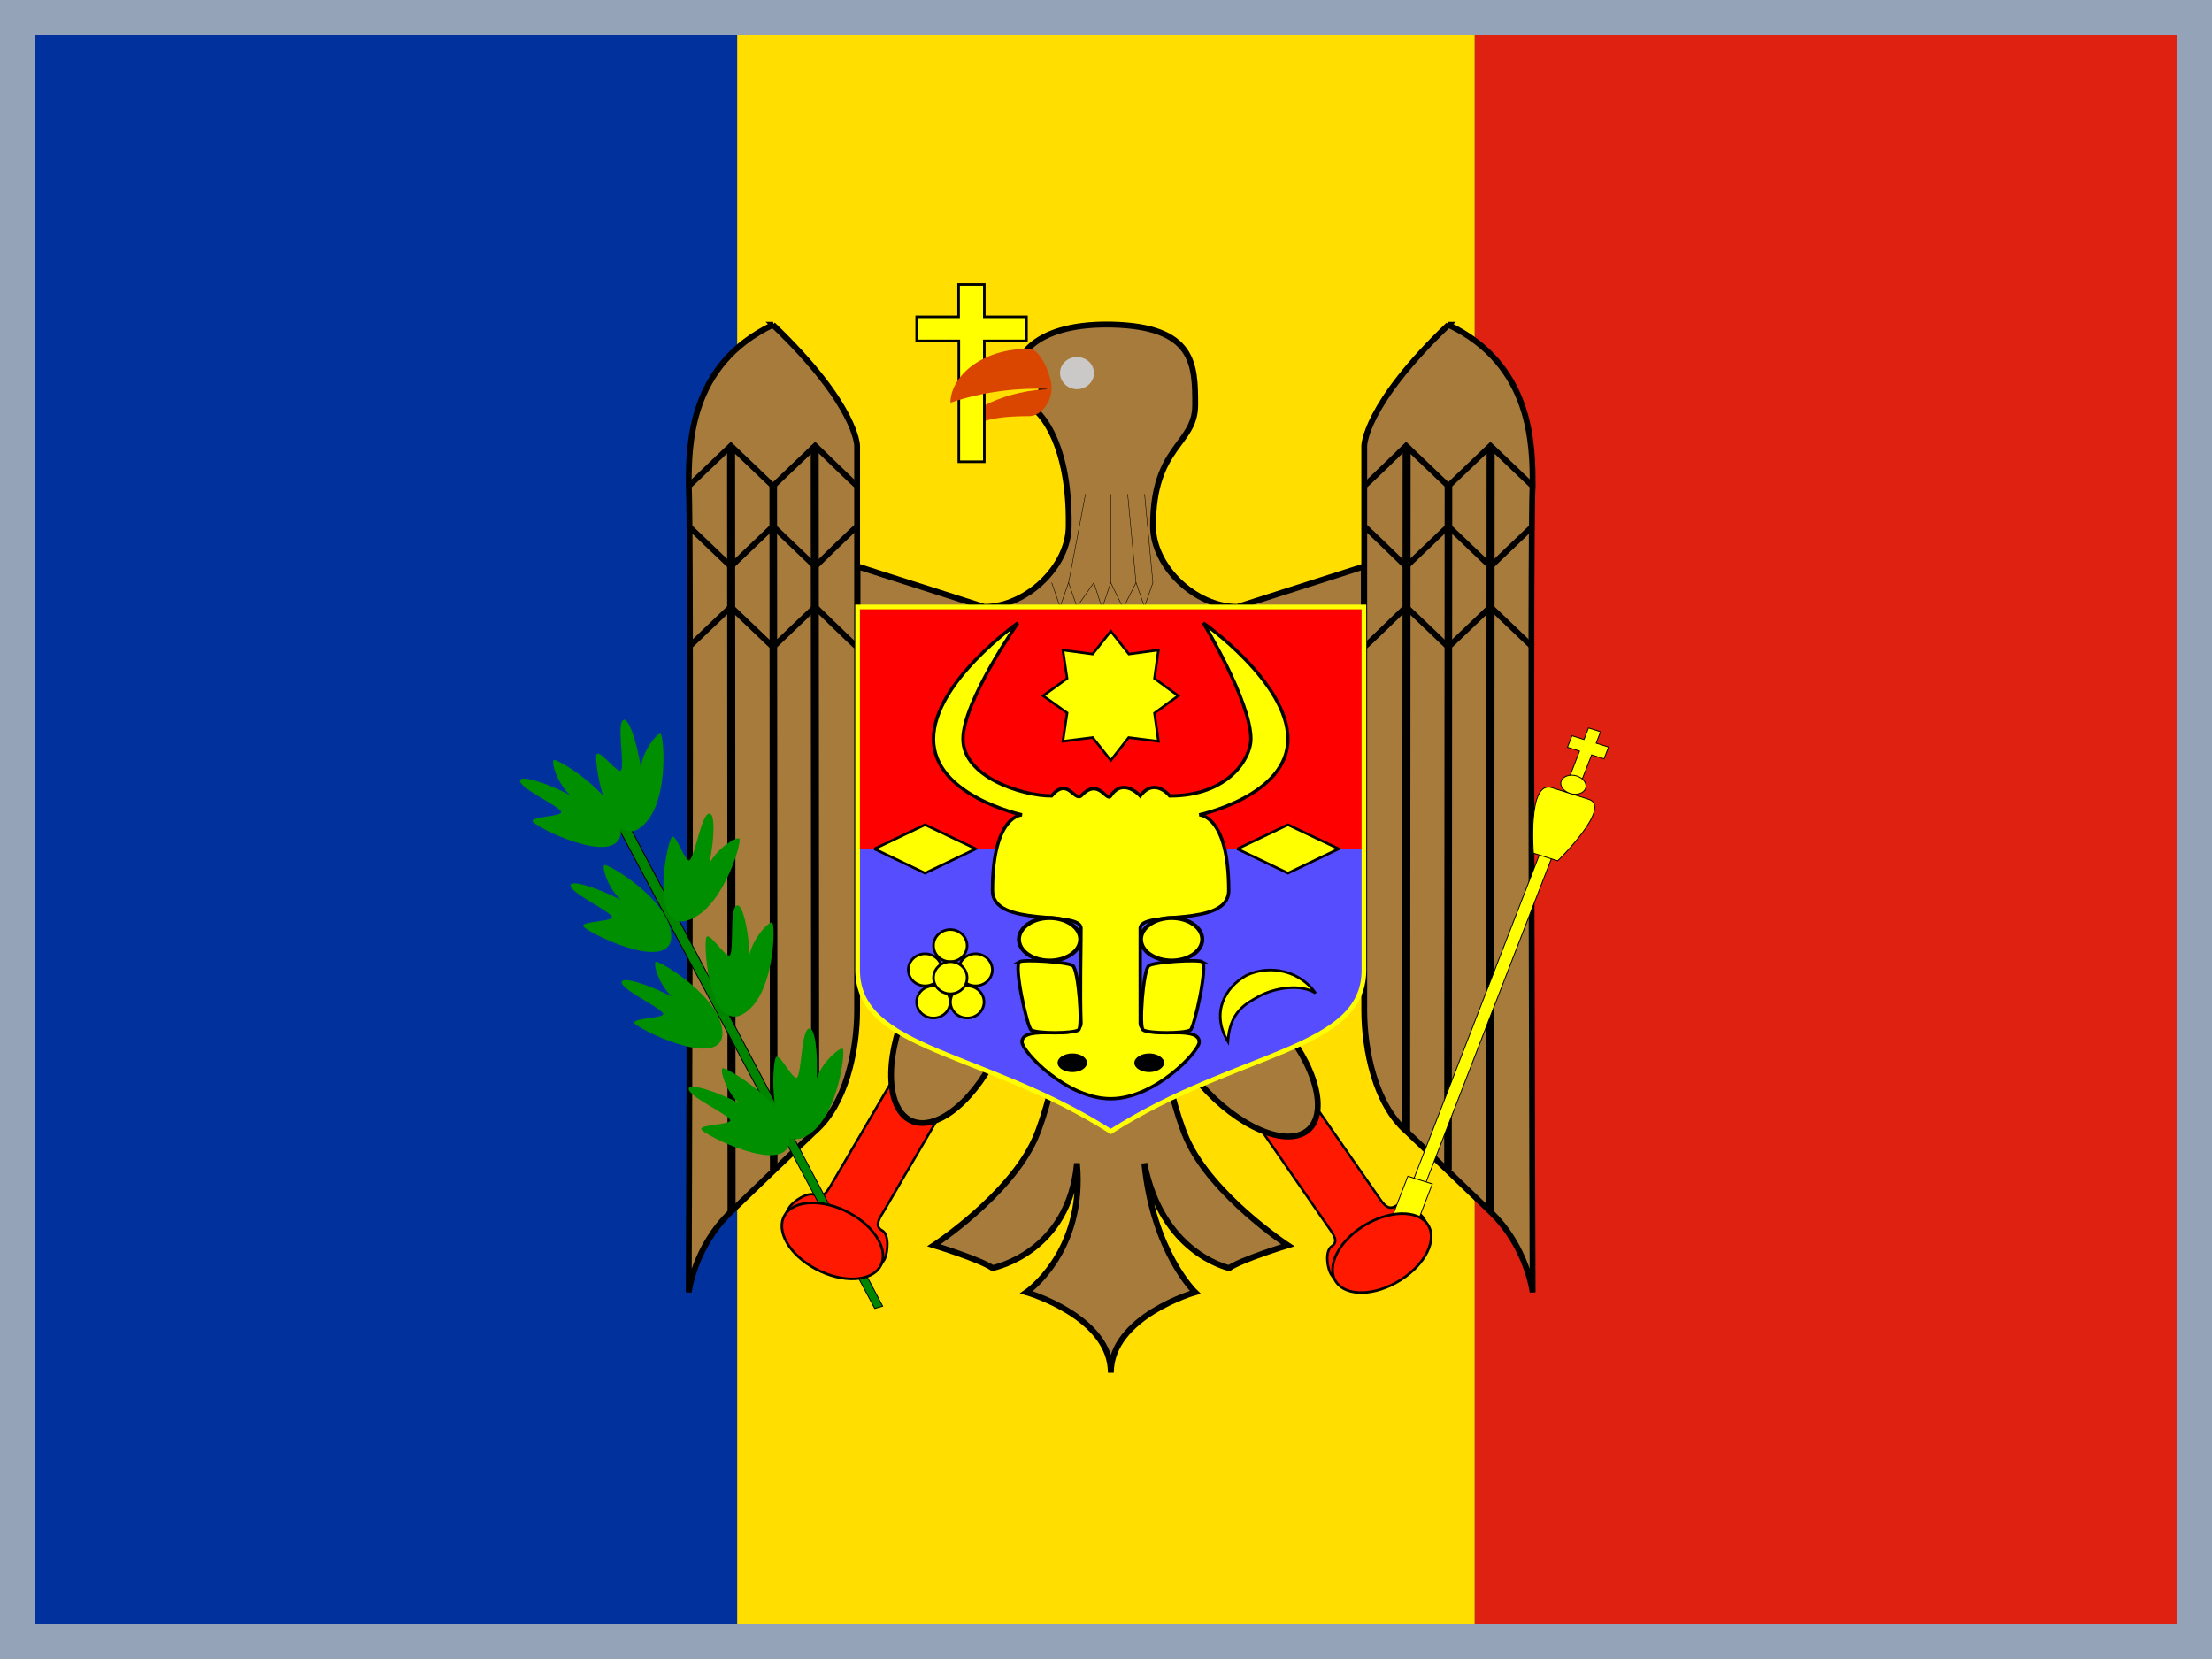
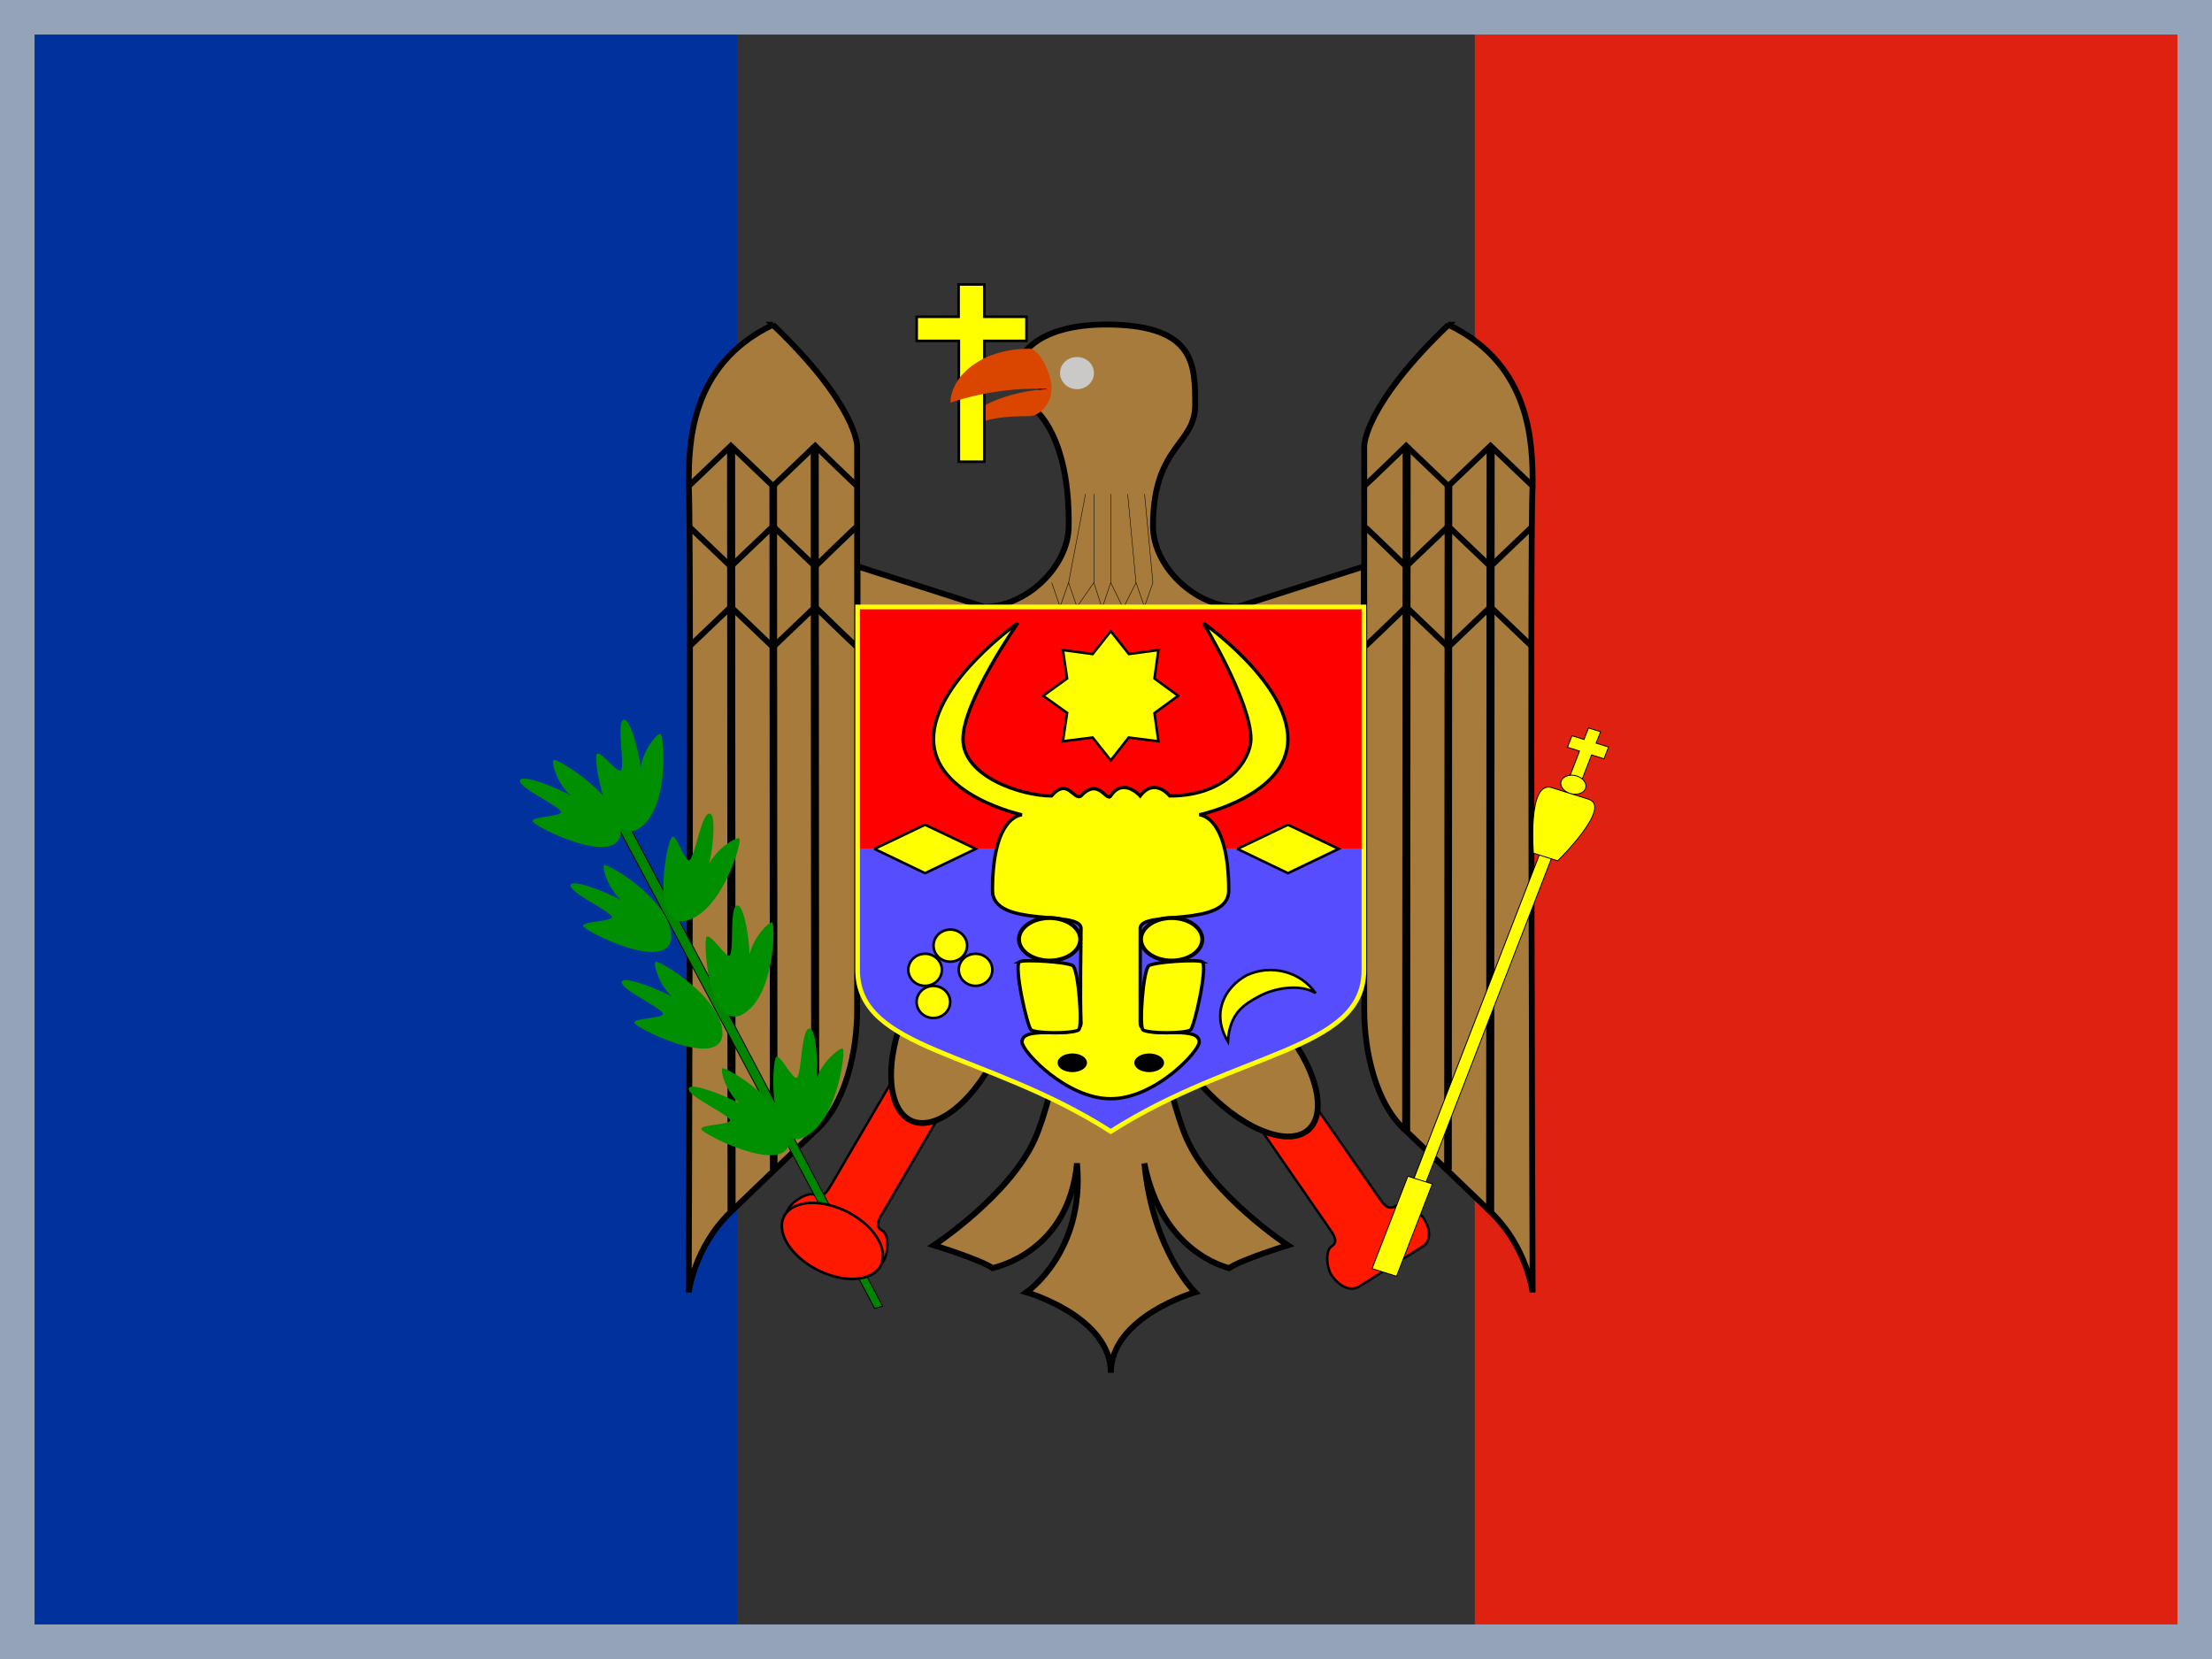
<svg xmlns="http://www.w3.org/2000/svg" width="640" height="480" viewBox="0 0 640 480" fill="none">
  <rect x="0" y="0" width="640" height="480" fill="#333333" stroke="none" />
  <g clip-path="url(#clip0_13082_41286)">
    <path fill-rule="evenodd" clip-rule="evenodd" d="M0 0H213.3V480H0V0Z" fill="#00319C" />
-     <path fill-rule="evenodd" clip-rule="evenodd" d="M213.297 0H426.697V480H213.297V0Z" fill="#FFDE00" />
    <path fill-rule="evenodd" clip-rule="evenodd" d="M426.703 0H640.003V480H426.703V0Z" fill="#DE2110" />
    <path fill-rule="evenodd" clip-rule="evenodd" d="M360.398 320.398L384.598 355.398C385.998 357.398 387.298 359.298 385.298 360.598C383.298 361.898 383.898 366.998 385.298 368.998C387.998 372.898 391.298 373.498 393.298 372.198L411.698 360.598C413.698 359.398 414.398 356.098 411.698 352.198C410.198 350.198 405.698 347.698 403.698 348.998C401.598 350.298 400.198 348.298 398.898 346.398L374.598 311.398" fill="#FF1900" />
    <path d="M360.398 320.398L384.598 355.398C385.998 357.398 387.298 359.298 385.298 360.598C383.298 361.898 383.898 366.998 385.298 368.998C387.998 372.898 391.298 373.498 393.298 372.198L411.698 360.598C413.698 359.398 414.398 356.098 411.698 352.198C410.198 350.198 405.698 347.698 403.698 348.998C401.598 350.298 400.198 348.298 398.898 346.398L374.598 311.398" stroke="black" stroke-width="0.7" />
    <path fill-rule="evenodd" clip-rule="evenodd" d="M369.902 295.733C380.725 308.027 384.49 322.123 378.321 327.083C372.152 332.042 358.263 326.084 347.44 313.79C336.616 301.496 332.904 287.357 339.073 282.398C345.242 277.439 359.087 283.346 369.955 295.691L369.902 295.733Z" fill="#A77B3B" stroke="black" stroke-width="1.685" />
    <path fill-rule="evenodd" clip-rule="evenodd" d="M261.999 306.102L240.499 342.802C239.299 344.802 238.099 346.802 235.999 345.802C233.899 344.602 229.399 347.502 228.199 349.602C225.799 353.602 226.699 356.802 228.899 358.002L248.099 368.202C250.099 369.302 253.499 368.402 255.899 364.402C256.999 362.202 257.299 357.102 255.199 356.002C253.099 354.902 254.199 352.802 255.499 350.802L276.899 314.102" fill="#FF1900" />
    <path d="M261.999 306.102L240.499 342.802C239.299 344.802 238.099 346.802 235.999 345.802C233.899 344.602 229.399 347.502 228.199 349.602C225.799 353.602 226.699 356.802 228.899 358.002L248.099 368.202C250.099 369.302 253.499 368.402 255.899 364.402C256.999 362.202 257.299 357.102 255.199 356.002C253.099 354.902 254.199 352.802 255.499 350.802L276.899 314.102" stroke="black" stroke-width="0.7" />
    <path fill-rule="evenodd" clip-rule="evenodd" d="M331.202 280.6H311.602C311.002 281.2 305.402 316.2 299.402 329.6C292.102 345.9 270.202 360.3 270.202 360.3C270.202 360.3 283.302 364.3 287.202 366.9C288.202 366.6 309.202 362.2 311.602 336.6C314.002 362.2 297.002 373.9 297.002 373.9C297.002 373.9 321.402 380.9 321.402 397.2C321.402 380.9 345.802 373.9 345.802 373.9C345.802 373.9 333.602 362.2 331.102 336.6C336.102 362.2 354.602 366.6 355.602 366.9C359.502 364.3 372.602 360.3 372.602 360.3C372.602 360.3 350.702 345.9 343.402 329.6C337.402 316.2 331.802 281.2 331.202 280.6ZM248.202 163.9L284.802 175.6C296.902 175.6 309.202 163.9 309.202 152.2C309.602 126.2 299.402 117.2 297.002 117.2L301.802 112.6L294.502 105.6C294.502 105.6 297.002 93.5 321.402 93.9C345.802 94.4 345.802 105.6 345.802 117.2C345.802 128.8 333.602 128.9 333.602 152.2C333.602 163.9 345.802 175.6 358.002 175.6L394.602 163.9V280.6H248.102V163.9H248.202Z" fill="#A77B3B" stroke="black" stroke-width="1.7" />
    <path d="M304.281 168.57L306.715 175.586L309.166 168.57L311.6 175.586L316.485 168.57L318.869 175.96L321.37 168.57L324.971 175.96L328.689 168.57L331.123 175.586L333.574 168.57" stroke="black" stroke-width="0.14" />
    <path d="M314.072 142.945L309.18 168.624M316.484 142.945V168.624M321.376 142.945V168.624M326.268 142.945L328.68 168.624M331.16 142.945L333.572 168.624" stroke="black" stroke-width="0.135" />
    <path fill-rule="evenodd" clip-rule="evenodd" d="M223.669 93.953C199.276 105.607 199.276 128.982 199.276 140.636C200.103 151.237 199.276 373.918 199.276 373.918C199.276 373.918 200.861 360.749 211.473 350.609L223.6 338.955L235.796 327.301C244.754 319.531 247.992 303.926 247.992 292.272V128.982C247.992 128.982 247.992 117.262 223.6 93.953H223.669Z" fill="#A77B3B" stroke="black" stroke-width="1.684" />
    <path d="M248.055 140.639C247.779 140.639 235.858 128.984 235.858 128.984L223.662 140.639L211.466 128.984L199.27 140.639" stroke="black" stroke-width="1.684" />
    <path d="M248.055 152.26C247.779 152.26 235.858 163.914 235.858 163.914L223.662 152.26L211.466 163.914L199.27 152.26" stroke="black" stroke-width="1.684" />
    <path d="M248.055 187.232C247.779 187.232 235.858 175.578 235.858 175.578L223.662 187.232L211.466 175.578L199.27 187.232" stroke="black" stroke-width="1.684" />
    <path d="M235.722 128.953L235.859 327.312" stroke="black" stroke-width="2.319" />
    <path d="M223.722 140.609L223.859 338.485" stroke="black" stroke-width="2.197" />
    <path d="M211.526 129L211.664 350.666" stroke="black" stroke-width="2.326" />
    <path fill-rule="evenodd" clip-rule="evenodd" d="M419.042 93.953C443.435 105.607 443.435 128.982 443.435 140.636C442.608 151.237 443.435 373.918 443.435 373.918C443.435 373.918 441.85 360.749 431.238 350.609L419.111 338.955L406.915 327.301C397.957 319.531 394.719 303.926 394.719 292.272V128.982C394.719 128.982 394.719 117.262 419.111 93.953H419.042Z" fill="#A77B3B" stroke="black" stroke-width="1.684" />
    <path d="M394.648 140.639C394.924 140.639 406.845 128.984 406.845 128.984L419.041 140.639L431.237 128.984L443.433 140.639" stroke="black" stroke-width="1.684" />
    <path d="M394.648 152.26C394.924 152.26 406.845 163.914 406.845 163.914L419.041 152.26L431.237 163.914L443.433 152.26" stroke="black" stroke-width="1.684" />
    <path d="M394.648 187.232C394.924 187.232 406.845 175.578 406.845 175.578L419.041 187.232L431.237 175.578L443.433 187.232" stroke="black" stroke-width="1.684" />
    <path d="M406.982 128.953L406.844 327.312" stroke="black" stroke-width="2.319" />
    <path d="M419.083 140.609L418.945 338.485" stroke="black" stroke-width="2.197" />
    <path d="M431.286 129L431.148 350.666" stroke="black" stroke-width="2.326" />
    <path fill-rule="evenodd" clip-rule="evenodd" d="M289.277 302.868C282.811 317.698 271.431 327.362 263.989 324.399C256.547 321.437 255.715 306.911 262.181 292.081C268.648 277.251 280.092 267.613 287.533 270.575C294.975 273.538 295.834 288.003 289.341 302.894L289.277 302.868Z" fill="#A77B3B" stroke="black" stroke-width="1.684" />
    <path fill-rule="evenodd" clip-rule="evenodd" d="M248.102 175.602H394.602V245.602H248.102V175.602Z" fill="#FF0000" />
    <path fill-rule="evenodd" clip-rule="evenodd" d="M248.1 245.602H394.6V280.602C394.6 303.902 358 303.902 321.4 327.202C284.7 304.002 248 304.002 248 280.602V245.602H248.1Z" fill="#564DFF" />
    <path d="M248.133 175.602H394.625V280.687C394.625 303.995 358.036 303.995 321.379 327.37C284.79 303.995 248.133 303.995 248.133 280.621V175.667V175.602Z" stroke="#FFFF00" stroke-width="1.347" />
    <path fill-rule="evenodd" clip-rule="evenodd" d="M294.492 180.258C294.492 180.258 270.086 197.417 270.086 213.834C270.086 230.251 295.698 235.754 295.698 235.754C295.698 235.754 287.161 235.754 287.161 257.643C287.161 268.619 312.773 263.146 312.773 268.619C312.773 274.091 312.435 287.323 312.773 296.011C312.773 301.483 295.698 296.011 295.698 301.483C295.698 304.204 308.528 317.9 321.359 317.9C334.189 317.9 346.971 304.204 346.971 301.483C346.971 296.011 329.896 301.483 329.896 296.011V268.619C329.896 263.146 355.508 268.619 355.508 257.643C355.508 235.754 346.971 235.754 346.971 235.754C346.971 235.754 372.631 230.282 372.631 213.834C372.631 197.386 348.177 180.258 348.177 180.258C348.177 180.258 361.923 202.889 361.923 213.834C361.923 219.306 355.508 230.282 338.434 230.282C338.434 230.282 334.092 224.778 329.896 230.282C329.896 230.282 324.976 224.778 321.359 230.282C320.105 232.137 317.886 224.778 312.773 230.282C310.651 231.735 308.914 224.778 304.236 230.282C295.698 230.282 278.623 224.778 278.623 213.834C278.623 202.889 294.492 180.258 294.492 180.258Z" fill="#FFFF00" stroke="black" stroke-width="0.965" />
    <path fill-rule="evenodd" clip-rule="evenodd" d="M294.989 278.275C293.252 279.388 297.208 297.227 298.365 298C300.102 299.082 310.376 299.082 312.064 298C313.27 297.227 312.064 280.47 310.376 279.388C308.639 278.275 296.195 277.533 294.941 278.275H294.989Z" fill="#FFFF00" stroke="black" stroke-width="0.965" />
    <path fill-rule="evenodd" clip-rule="evenodd" d="M347.808 278.275C349.544 279.388 345.589 297.227 344.432 298C342.695 299.082 332.421 299.082 330.733 298C329.527 297.227 330.733 280.47 332.421 279.388C334.158 278.275 346.602 277.533 347.856 278.275H347.808Z" fill="#FFFF00" stroke="black" stroke-width="0.965" />
    <path fill-rule="evenodd" clip-rule="evenodd" d="M312.553 271.768C312.553 273.404 311.619 274.972 309.955 276.129C308.292 277.285 306.035 277.935 303.683 277.935C301.33 277.935 299.074 277.285 297.411 276.129C295.747 274.972 294.812 273.404 294.812 271.768C294.812 270.133 295.747 268.564 297.411 267.408C299.074 266.251 301.33 265.602 303.683 265.602C306.035 265.602 308.292 266.251 309.955 267.408C311.619 268.564 312.553 270.133 312.553 271.768Z" fill="#FFFF00" stroke="black" stroke-width="1.156" />
    <path fill-rule="evenodd" clip-rule="evenodd" d="M347.858 271.768C347.858 273.404 346.924 274.973 345.26 276.129C343.597 277.286 341.34 277.935 338.988 277.935C336.635 277.935 334.379 277.286 332.715 276.129C331.052 274.973 330.117 273.404 330.117 271.768C330.117 270.133 331.052 268.564 332.715 267.408C334.379 266.251 336.635 265.602 338.988 265.602C341.34 265.602 343.597 266.251 345.26 267.408C346.924 268.564 347.858 270.133 347.858 271.768Z" fill="#FFFF00" stroke="black" stroke-width="1.156" />
    <path fill-rule="evenodd" clip-rule="evenodd" d="M336.8 307.497C336.8 308.997 334.8 310.197 332.5 310.197C330.1 310.197 328.2 308.997 328.2 307.497C328.2 305.997 330.2 304.797 332.5 304.797C334.8 304.797 336.8 305.997 336.8 307.497ZM314.5 307.497C314.5 308.997 312.6 310.197 310.3 310.197C307.9 310.197 306 308.997 306 307.497C306 305.997 307.9 304.797 310.3 304.797C312.6 304.797 314.5 305.997 314.5 307.497Z" fill="black" />
    <path fill-rule="evenodd" clip-rule="evenodd" d="M321.383 220.003L316.139 213.387L307.534 214.479L308.744 206.256L301.82 201.31L308.744 196.3L307.534 188.077L316.139 189.234L321.383 182.617L326.626 189.234L335.164 188.077L334.021 196.3L340.878 201.31L334.021 206.321L335.164 214.479L326.559 213.387L321.383 220.003Z" fill="#FFFF00" stroke="black" stroke-width="0.723" />
    <path fill-rule="evenodd" clip-rule="evenodd" d="M357.969 245.597L372.646 252.642L387.322 245.597L372.646 238.617L358.038 245.597H357.969Z" fill="#FFFF00" stroke="black" stroke-width="0.741" />
    <path fill-rule="evenodd" clip-rule="evenodd" d="M252.969 245.597L267.646 252.642L282.322 245.597L267.646 238.617L253.038 245.597H252.969Z" fill="#FFFF00" stroke="black" stroke-width="0.741" />
    <path fill-rule="evenodd" clip-rule="evenodd" d="M380.623 287.341C376.13 284.492 368.56 285.912 364.318 288.24C360.076 290.568 355.833 292.896 355.262 301.334C350.39 293.226 354.227 285.729 360.681 282.188C364.103 280.58 368.022 280.222 371.7 281.182C375.379 282.141 378.565 284.352 380.657 287.398L380.623 287.341Z" fill="#FFFF00" stroke="black" stroke-width="0.741" />
    <path fill-rule="evenodd" clip-rule="evenodd" d="M279.809 273.595C279.809 274.826 279.298 276.007 278.387 276.877C277.476 277.748 276.24 278.237 274.952 278.237C273.663 278.237 272.428 277.748 271.517 276.877C270.606 276.007 270.094 274.826 270.094 273.595C270.094 272.364 270.606 271.183 271.517 270.313C272.428 269.442 273.663 268.953 274.952 268.953C276.24 268.953 277.476 269.442 278.387 270.313C279.298 271.183 279.809 272.364 279.809 273.595Z" fill="#FFFF00" stroke="black" stroke-width="0.741" />
    <path fill-rule="evenodd" clip-rule="evenodd" d="M274.911 289.9C274.911 291.131 274.399 292.312 273.488 293.182C272.577 294.053 271.341 294.542 270.053 294.542C268.765 294.542 267.529 294.053 266.618 293.182C265.707 292.312 265.195 291.131 265.195 289.9C265.195 288.669 265.707 287.488 266.618 286.617C267.529 285.747 268.765 285.258 270.053 285.258C271.341 285.258 272.577 285.747 273.488 286.617C274.399 287.488 274.911 288.669 274.911 289.9Z" fill="#FFFF00" stroke="black" stroke-width="0.741" />
    <path fill-rule="evenodd" clip-rule="evenodd" d="M272.512 280.595C272.512 281.826 272.001 283.007 271.09 283.877C270.179 284.748 268.943 285.237 267.655 285.237C266.366 285.237 265.131 284.748 264.22 283.877C263.309 283.007 262.797 281.826 262.797 280.595C262.797 279.364 263.309 278.183 264.22 277.313C265.131 276.442 266.366 275.953 267.655 275.953C268.943 275.953 270.179 276.442 271.09 277.313C272.001 278.183 272.512 279.364 272.512 280.595Z" fill="#FFFF00" stroke="black" stroke-width="0.741" />
-     <path fill-rule="evenodd" clip-rule="evenodd" d="M284.708 289.9C284.708 291.131 284.196 292.312 283.285 293.182C282.374 294.053 281.138 294.542 279.85 294.542C278.562 294.542 277.326 294.053 276.415 293.182C275.504 292.312 274.992 291.131 274.992 289.9C274.992 288.669 275.504 287.488 276.415 286.617C277.326 285.747 278.562 285.258 279.85 285.258C281.138 285.258 282.374 285.747 283.285 286.617C284.196 287.488 284.708 288.669 284.708 289.9Z" fill="#FFFF00" stroke="black" stroke-width="0.741" />
    <path fill-rule="evenodd" clip-rule="evenodd" d="M287.114 280.595C287.114 281.826 286.602 283.007 285.691 283.877C284.78 284.748 283.545 285.237 282.256 285.237C280.968 285.237 279.732 284.748 278.821 283.877C277.91 283.007 277.398 281.826 277.398 280.595C277.398 279.364 277.91 278.183 278.821 277.313C279.732 276.442 280.968 275.953 282.256 275.953C283.545 275.953 284.78 276.442 285.691 277.313C286.602 278.183 287.114 279.364 287.114 280.595Z" fill="#FFFF00" stroke="black" stroke-width="0.741" />
-     <path fill-rule="evenodd" clip-rule="evenodd" d="M279.809 282.9C279.809 284.131 279.298 285.312 278.387 286.182C277.476 287.053 276.24 287.542 274.952 287.542C273.663 287.542 272.428 287.053 271.517 286.182C270.606 285.312 270.094 284.131 270.094 282.9C270.094 281.669 270.606 280.488 271.517 279.617C272.428 278.747 273.663 278.258 274.952 278.258C276.24 278.258 277.476 278.747 278.387 279.617C279.298 280.488 279.809 281.669 279.809 282.9Z" fill="#FFFF00" stroke="black" stroke-width="0.741" />
    <path fill-rule="evenodd" clip-rule="evenodd" d="M297.803 120.402C285.403 120.402 283.803 122.402 278.203 124.302C278.203 118.902 292.003 112.602 304.203 112.602C304.203 116.502 301.003 120.402 297.803 120.402Z" fill="#DA4500" />
    <path fill-rule="evenodd" clip-rule="evenodd" d="M316.503 108.005C316.503 110.505 314.303 112.605 311.603 112.605C308.903 112.605 306.703 110.505 306.703 107.905C306.703 105.305 308.903 103.305 311.603 103.305C314.303 103.305 316.503 105.305 316.503 107.905V108.005Z" fill="#CAC9C7" />
    <path fill-rule="evenodd" clip-rule="evenodd" d="M265.225 91.654V98.634H277.421V133.596H284.794V98.634H296.99V91.654H284.794V82.305H277.352V91.654H265.156H265.225Z" fill="#FFFF00" stroke="black" stroke-width="0.741" />
    <path fill-rule="evenodd" clip-rule="evenodd" d="M304.3 112.598C294.374 112.031 284.432 113.355 275 116.498C275 109.298 283.4 100.898 297.8 100.898C301 100.898 304.3 108.698 304.3 112.598Z" fill="#DA4500" />
-     <path fill-rule="evenodd" clip-rule="evenodd" d="M177.263 236.488C173.749 228.913 173.83 226.495 180.082 235.162L255.386 377.926L253.081 378.576L177.302 236.517L177.263 236.488Z" fill="#008500" stroke="black" stroke-width="0.257" />
+     <path fill-rule="evenodd" clip-rule="evenodd" d="M177.263 236.488C173.749 228.913 173.83 226.495 180.082 235.162L255.386 377.926L253.081 378.576L177.302 236.517Z" fill="#008500" stroke="black" stroke-width="0.257" />
    <path fill-rule="evenodd" clip-rule="evenodd" d="M228.399 330.398C229.199 319.798 209.799 308.398 208.999 309.098C208.299 309.898 210.199 316.098 213.899 319.198C206.899 315.598 199.499 313.398 199.299 314.898C198.699 317.098 210.299 322.098 211.299 324.098C211.299 325.498 202.699 325.298 202.899 326.698C203.099 328.098 227.199 340.298 228.399 330.398ZM208.999 299.598C209.799 288.998 190.399 277.598 189.699 278.298C188.899 278.998 190.799 285.198 194.499 288.398C187.499 284.798 180.099 282.498 179.899 284.098C179.399 286.198 190.899 291.298 191.899 293.298C191.999 294.698 183.399 294.498 183.499 295.898C183.699 297.298 207.799 309.398 208.999 299.598ZM194.199 271.598C194.999 260.998 175.599 249.598 174.799 250.298C174.099 250.998 175.999 257.198 179.699 260.398C172.699 256.798 165.299 254.498 165.099 256.098C164.599 258.198 176.099 263.298 177.099 265.298C177.099 266.698 168.599 266.498 168.699 267.898C168.899 269.298 192.999 281.498 194.199 271.598ZM179.599 241.198C180.299 230.698 160.999 219.198 160.199 219.898C159.399 220.698 161.399 226.898 164.999 230.098C157.999 226.398 150.599 224.198 150.499 225.798C149.899 227.898 161.499 232.998 162.399 234.898C162.499 236.298 153.899 236.198 154.099 237.598C154.199 238.998 178.299 251.098 179.599 241.198Z" fill="#008F00" />
    <path fill-rule="evenodd" clip-rule="evenodd" d="M184.6 239.897C194 234.197 192.1 212.497 191.1 212.297C190 212.197 185.9 217.297 185.4 222.097C184.3 214.497 181.8 207.497 180.4 208.297C178.3 209.097 180.8 220.997 179.7 222.897C178.7 223.897 173.7 217.097 172.7 218.097C171.5 219.097 175.5 244.797 184.7 239.897H184.6ZM198.2 266.497C209 264.097 214.9 243.097 213.9 242.597C212.9 242.097 207.3 245.597 205.2 249.997C206.8 242.497 206.9 235.097 205.2 235.397C202.9 235.497 201.2 247.497 199.5 248.897C198.2 249.497 195.8 241.597 194.5 242.097C193.1 242.697 187.9 268.197 198.2 266.497ZM214.4 293.697C224.3 288.897 224.4 267.097 223.4 266.897C222.4 266.597 217.9 271.397 216.9 276.097C216.5 268.397 214.7 261.297 213.2 261.997C211 262.597 212.4 274.597 211.2 276.397C210 277.297 205.7 270.097 204.5 270.997C203.3 271.797 204.9 297.797 214.5 293.697H214.4ZM232 329.297C242.3 325.397 244.8 303.797 243.8 303.397C242.8 303.097 237.8 307.397 236.3 311.997C236.7 304.297 235.7 296.997 234.1 297.597C231.8 297.997 232 310.097 230.6 311.797C229.3 312.497 225.8 304.997 224.6 305.797C223.3 306.397 222.1 332.497 232 329.297Z" fill="#008F00" />
    <path fill-rule="evenodd" clip-rule="evenodd" d="M254.687 366.405C252.067 370.889 243.78 371.294 236.079 367.186C228.378 363.078 224.391 356.124 227.011 351.64C229.631 347.156 237.978 346.783 245.619 350.859C253.26 354.935 257.307 361.921 254.687 366.405Z" fill="#FF1900" stroke="black" stroke-width="0.741" />
    <path fill-rule="evenodd" clip-rule="evenodd" d="M453.516 216.208L454.813 212.862L458.305 213.962L459.601 210.615L463.094 211.715L461.815 215.014L465.407 216.145L464.092 219.539L460.501 218.407L457.269 226.749L453.777 225.65L457.009 217.308L453.516 216.208ZM446.016 245.68L449.508 246.78L411.984 343.632L408.492 342.532L446.016 245.68Z" fill="#FFFF00" stroke="black" stroke-width="0.257" />
    <path fill-rule="evenodd" clip-rule="evenodd" d="M407.338 340.319L414.422 342.55L404.069 369.273L396.985 367.042L407.338 340.319ZM448.991 227.899L459.617 231.245C466.651 233.46 450.7 249.06 450.7 249.06L443.666 246.845C443.666 246.845 441.907 225.668 448.991 227.899ZM458.757 228.118C458.21 229.532 456.225 230.176 454.279 229.564C452.334 228.951 451.175 227.317 451.705 225.951C452.235 224.584 454.238 223.893 456.183 224.505C458.129 225.118 459.287 226.752 458.739 228.166L458.757 228.118Z" fill="#FFFF00" stroke="black" stroke-width="0.257" />
-     <path fill-rule="evenodd" clip-rule="evenodd" d="M413.025 354.196C415.992 358.478 412.568 365.699 405.214 370.353C397.861 375.007 389.566 375.202 386.598 370.92C383.63 366.638 387.113 359.38 394.409 354.763C401.705 350.146 410.057 349.914 413.025 354.196Z" fill="#FF1900" stroke="black" stroke-width="0.741" />
    <path d="M635 475H5V5H635V475Z" stroke="#94A3B8" stroke-width="10" />
  </g>
  <defs>
    <clipPath id="clip0_13082_41286">
      <rect width="640" height="480" fill="white" />
    </clipPath>
  </defs>
</svg>